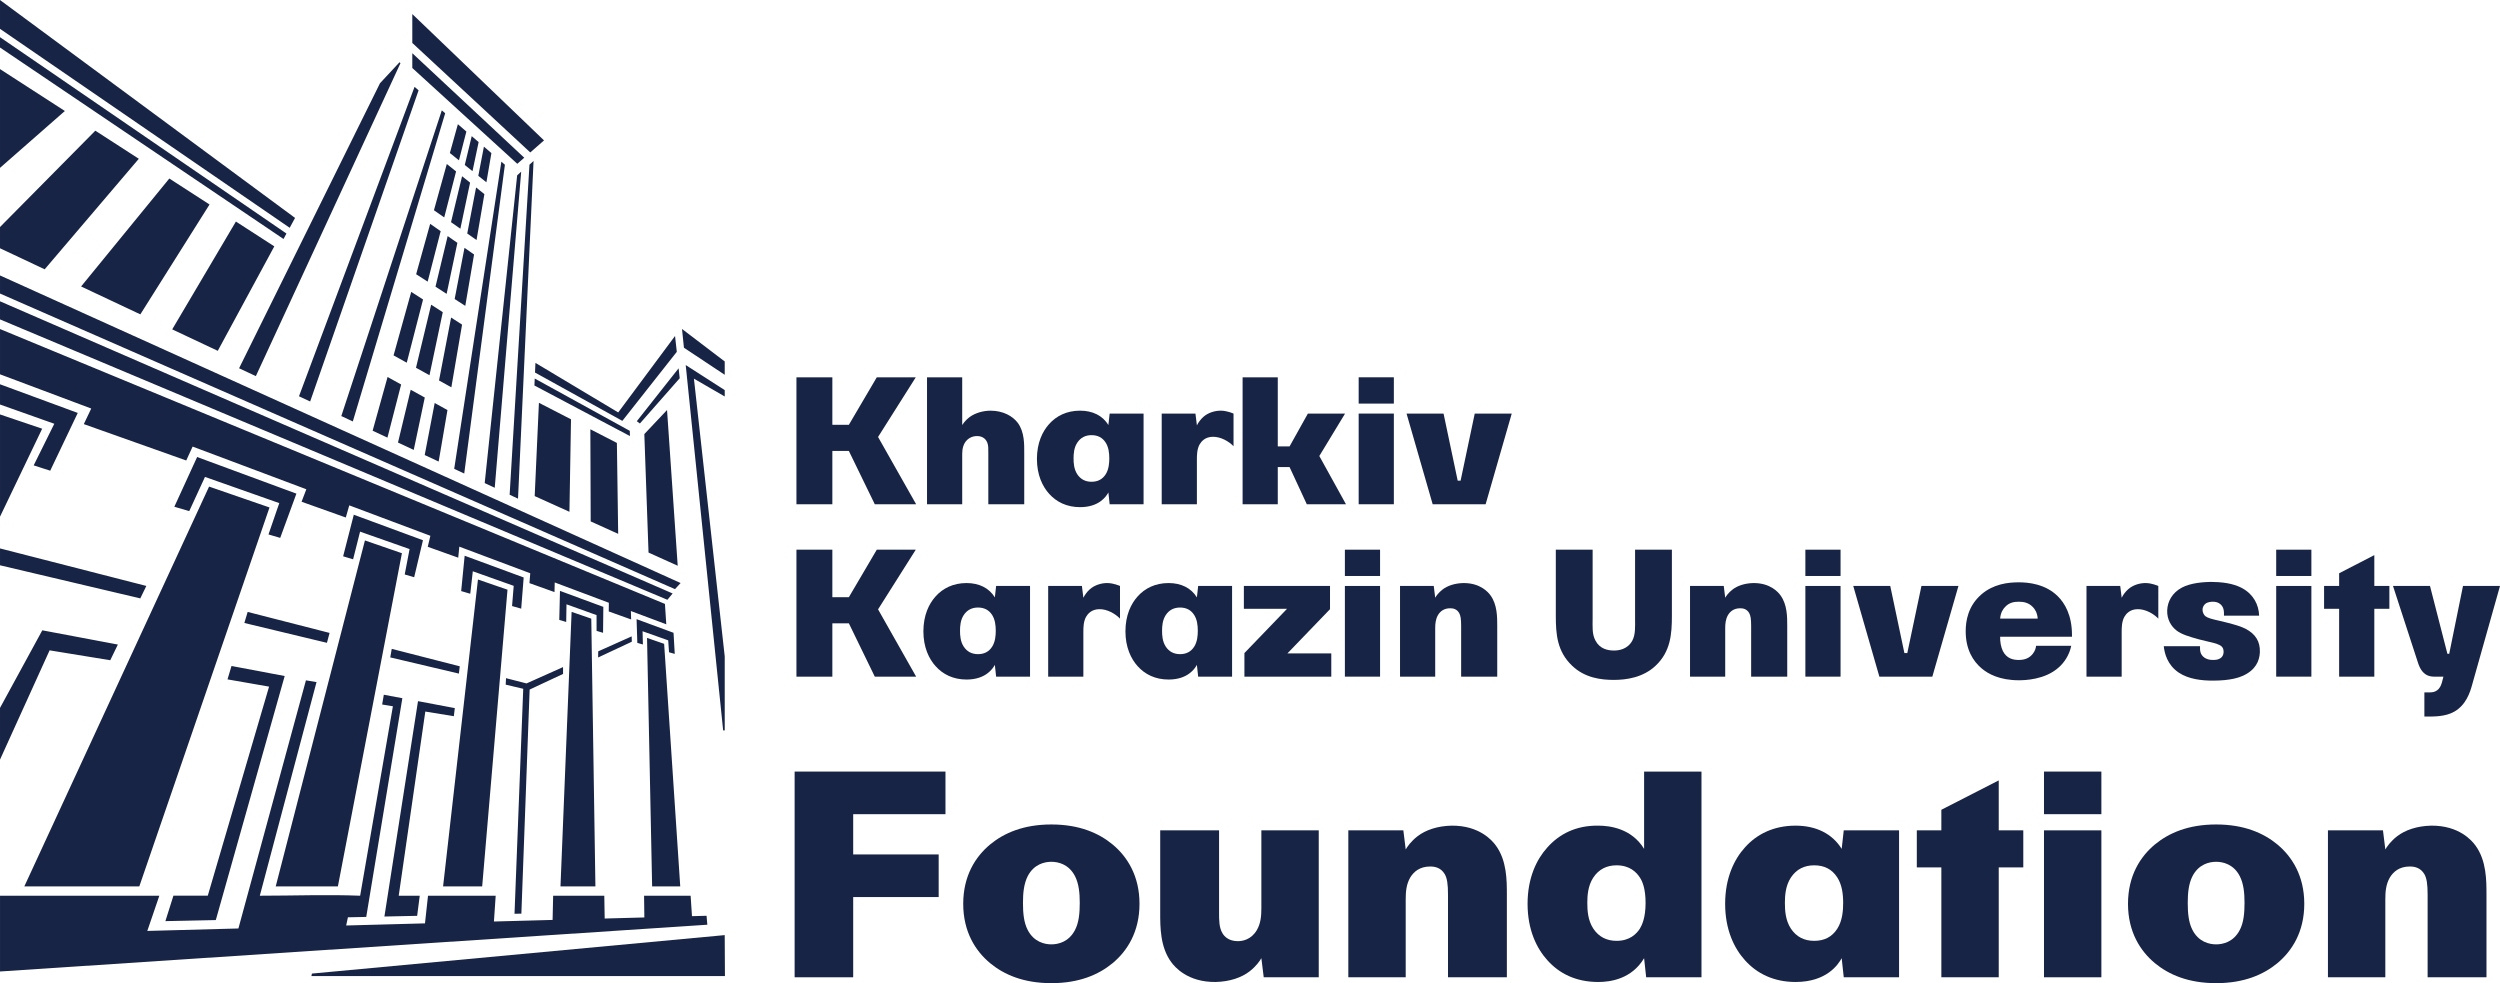
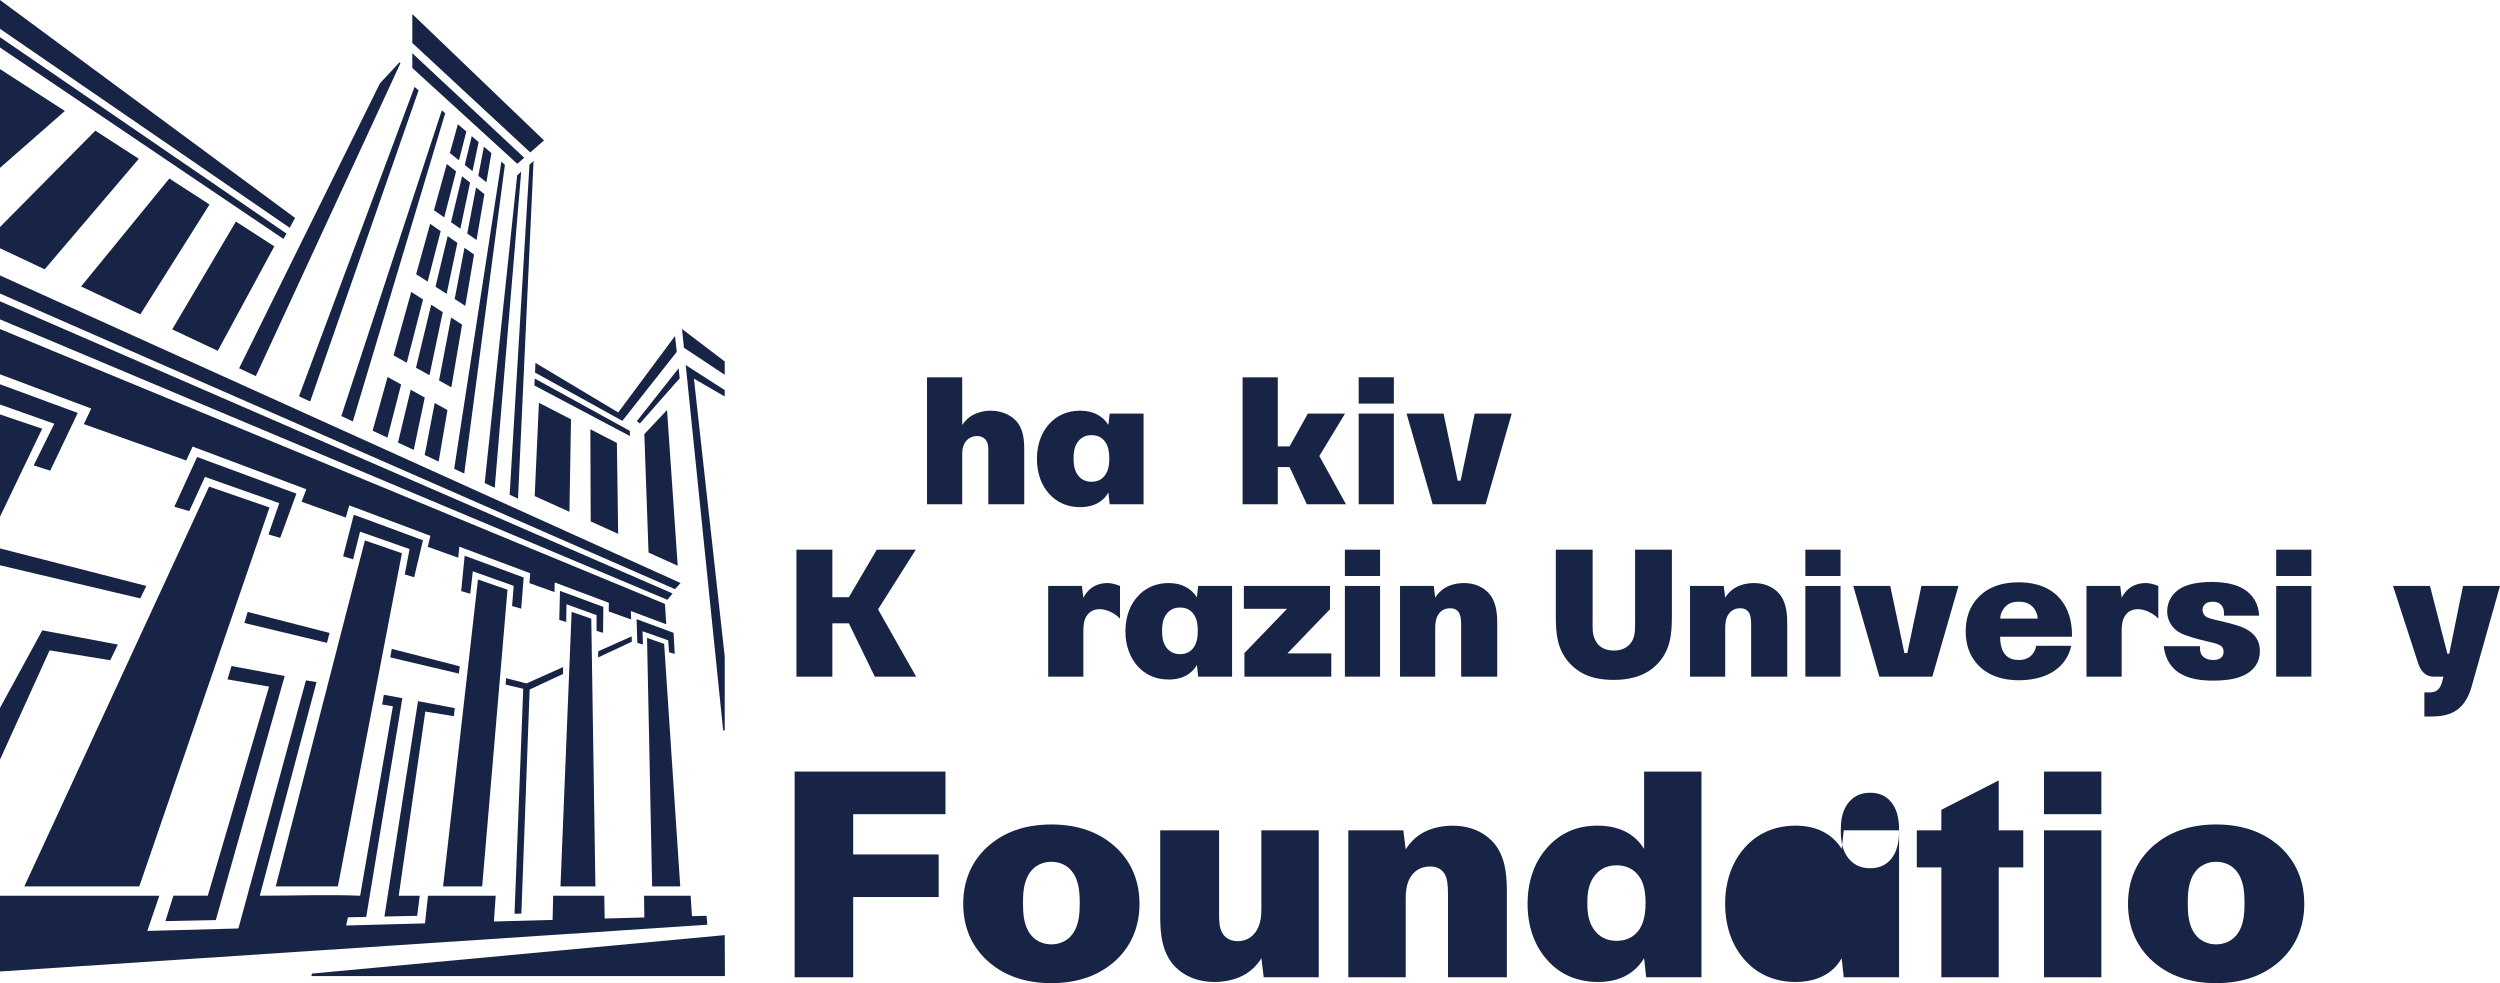
<svg xmlns="http://www.w3.org/2000/svg" xml:space="preserve" width="80.76mm" height="31.76mm" version="1.1" style="shape-rendering:geometricPrecision; text-rendering:geometricPrecision; image-rendering:optimizeQuality; fill-rule:evenodd; clip-rule:evenodd" viewBox="0 0 9229.45 3629.6">
  <defs>
    <style type="text/css">
   
    .fil1 {fill:#182446}
    .fil0 {fill:#182446;fill-rule:nonzero}
   
  </style>
  </defs>
  <g id="Слой_x0020_1">
    <g id="_2038692165120">
-       <polygon class="fil0" points="2940.28,1392.9 2940.28,1861.59 3072.86,1861.59 3072.86,1664.74 3133.79,1664.74 3229.53,1861.59 3382.19,1861.59 3241.59,1613.19 3380.85,1392.9 3236.9,1392.9 3133.79,1568.32 3072.86,1568.32 3072.86,1392.9 " />
      <path id="_1" class="fil0" d="M3422.36 1392.9l0 468.7 129.89 0 0 -174.09c0,-17.41 -0.66,-34.81 9.38,-52.23 10.05,-16.73 26.78,-25.44 45.53,-25.44 23.43,0 33.47,14.06 37.5,23.43 4.69,11.38 4.01,24.78 4.01,43.53l0 184.79 132.58 0 0 -188.14c0,-32.81 1.34,-77.67 -23.44,-111.81 -18.74,-25.45 -54.9,-45.53 -100.43,-45.53 -27.45,0 -56.25,8.03 -77.67,23.43 -6.03,4.69 -17.42,14.07 -27.46,29.46l0 -176.1 -129.89 0z" />
      <path id="_2" class="fil0" d="M4221.81 1526.81l-125.21 0 -4.69 42.18c-21.43,-34.82 -58.25,-52.89 -104.44,-52.89 -49.55,0 -87.71,19.42 -114.5,49.54 -24.1,26.79 -44.86,68.97 -44.86,128.56 0,59.59 20.75,101.77 44.86,128.56 26.79,30.12 64.95,49.54 114.5,49.54 70.3,0 96.41,-39.5 104.44,-54.23l4.69 43.52 125.21 0 0 -334.78zm-126.54 165.38c0,16.07 -1.34,40.18 -13.39,58.92 -12.05,18.74 -29.45,27.45 -52.22,27.45 -22.1,0 -40.18,-8.71 -52.9,-28.12 -12.05,-18.74 -13.39,-40.83 -13.39,-58.25 0,-16.73 1.35,-38.83 13.39,-57.58 12.72,-19.42 30.8,-28.12 52.9,-28.12 22.77,0 40.17,8.71 52.22,27.45 10.72,16.74 13.39,37.5 13.39,58.25l0 0z" />
-       <path id="_3" class="fil0" d="M4288.77 1526.81l0 334.78 129.89 0 0 -164.04c0,-16.07 0,-38.83 10.05,-56.91 6.7,-11.38 20.09,-27.45 48.22,-28.12 29.46,-0.66 59.59,16.74 76.99,34.82l0 -120.52c-3.35,-1.34 -23.43,-10.05 -44.86,-10.71 -23.44,-0.67 -48.88,7.36 -66.28,22.77 -10.05,8.7 -18.75,20.75 -24.11,31.46l-5.35 -43.52 -124.55 0z" />
      <polygon id="_4" class="fil0" points="4587.39,1392.9 4587.39,1861.59 4717.28,1861.59 4717.28,1724.33 4760.81,1724.33 4824.42,1861.59 4969.05,1861.59 4870.62,1683.5 4965.7,1526.81 4828.43,1526.81 4760.81,1648 4717.28,1648 4717.28,1392.9 " />
      <path id="_5" class="fil0" d="M5015.9 1526.81l0 334.78 129.89 0 0 -334.78 -129.89 0zm0 -133.92l0 97.09 129.89 0 0 -97.09 -129.89 0z" />
      <polygon id="_6" class="fil0" points="5192.68,1526.81 5289.1,1861.59 5484.6,1861.59 5581.02,1526.81 5444.43,1526.81 5392.2,1774.56 5381.49,1774.56 5329.27,1526.81 " />
      <polygon id="_7" class="fil0" points="2940.28,2029.3 2940.28,2498 3072.86,2498 3072.86,2301.15 3133.79,2301.15 3229.53,2498 3382.19,2498 3241.59,2249.59 3380.85,2029.3 3236.9,2029.3 3133.79,2204.73 3072.86,2204.73 3072.86,2029.3 " />
-       <path id="_8" class="fil0" d="M3802.67 2163.22l-125.21 0 -4.69 42.18c-21.43,-34.82 -58.25,-52.89 -104.44,-52.89 -49.55,0 -87.71,19.42 -114.5,49.54 -24.1,26.79 -44.86,68.97 -44.86,128.56 0,59.59 20.75,101.77 44.86,128.56 26.79,30.12 64.95,49.54 114.5,49.54 70.3,0 96.41,-39.5 104.44,-54.23l4.69 43.52 125.21 0 0 -334.78zm-126.54 165.38c0,16.07 -1.34,40.18 -13.39,58.92 -12.05,18.74 -29.45,27.45 -52.22,27.45 -22.1,0 -40.18,-8.71 -52.9,-28.12 -12.05,-18.74 -13.39,-40.83 -13.39,-58.25 0,-16.73 1.35,-38.83 13.39,-57.58 12.72,-19.42 30.8,-28.12 52.9,-28.12 22.77,0 40.17,8.71 52.22,27.45 10.72,16.74 13.39,37.5 13.39,58.25l0 0z" />
      <path id="_9" class="fil0" d="M3869.63 2163.22l0 334.78 129.89 0 0 -164.04c0,-16.07 0,-38.83 10.05,-56.91 6.7,-11.38 20.09,-27.45 48.22,-28.12 29.46,-0.66 59.59,16.74 76.99,34.82l0 -120.52c-3.35,-1.34 -23.43,-10.05 -44.86,-10.71 -23.44,-0.67 -48.88,7.36 -66.28,22.77 -10.05,8.7 -18.75,20.75 -24.11,31.46l-5.35 -43.52 -124.55 0z" />
      <path id="_10" class="fil0" d="M4548.56 2163.22l-125.21 0 -4.69 42.18c-21.43,-34.82 -58.25,-52.89 -104.44,-52.89 -49.55,0 -87.71,19.42 -114.5,49.54 -24.1,26.79 -44.86,68.97 -44.86,128.56 0,59.59 20.75,101.77 44.86,128.56 26.79,30.12 64.95,49.54 114.5,49.54 70.3,0 96.41,-39.5 104.44,-54.23l4.69 43.52 125.21 0 0 -334.78zm-126.54 165.38c0,16.07 -1.34,40.18 -13.39,58.92 -12.05,18.74 -29.45,27.45 -52.22,27.45 -22.1,0 -40.18,-8.71 -52.9,-28.12 -12.05,-18.74 -13.39,-40.83 -13.39,-58.25 0,-16.73 1.35,-38.83 13.39,-57.58 12.72,-19.42 30.8,-28.12 52.9,-28.12 22.77,0 40.17,8.71 52.22,27.45 10.72,16.74 13.39,37.5 13.39,58.25l0 0z" />
      <polygon id="_11" class="fil0" points="4592.09,2163.22 4592.09,2247.58 4751.44,2247.58 4594.1,2410.96 4594.1,2498 4914.81,2498 4914.81,2412.3 4752.78,2412.3 4910.12,2248.92 4910.12,2163.22 " />
      <path id="_12" class="fil0" d="M4965.03 2163.22l0 334.78 129.89 0 0 -334.78 -129.89 0zm0 -133.92l0 97.09 129.89 0 0 -97.09 -129.89 0z" />
      <path id="_13" class="fil0" d="M5168.57 2163.22l0 334.78 129.89 0 0 -177.43c0,-17.41 1.35,-34.15 10.05,-49.54 8.03,-13.39 21.43,-25.45 45.53,-25.45 10.72,0 24.1,2.69 32.81,17.42 5.36,9.37 7.37,22.77 7.37,46.87l0 188.14 133.24 0 0 -188.14c0,-32.81 0,-77.67 -24.78,-111.81 -8.03,-11.38 -37.5,-46.2 -100.43,-45.53 -32.15,0.66 -58.92,10.03 -77,24.1 -14.73,11.38 -23.44,24.1 -26.79,30.12l-5.35 -43.52 -124.55 0z" />
      <path id="_14" class="fil0" d="M5743.72 2029.3l0 244.39c0,67.62 4.7,131.23 60.26,184.13 46.87,44.86 106.47,52.23 154.01,52.23 46.19,0 107.79,-8.71 154,-52.23 55.58,-52.23 60.26,-117.17 60.26,-184.13l0 -244.39 -135.93 0 0 253.76c0,30.8 2.01,58.92 -10.03,81.69 -18.08,33.47 -51.56,36.82 -68.3,36.82 -24.78,0 -52.23,-7.36 -67.63,-36.15 -13.39,-24.11 -10.71,-51.56 -10.71,-82.36l0 -253.76 -135.93 0z" />
      <path id="_15" class="fil0" d="M6239.19 2163.22l0 334.78 129.89 0 0 -177.43c0,-17.41 1.35,-34.15 10.05,-49.54 8.03,-13.39 21.43,-25.45 45.53,-25.45 10.72,0 24.1,2.69 32.81,17.42 5.36,9.37 7.37,22.77 7.37,46.87l0 188.14 133.24 0 0 -188.14c0,-32.81 0,-77.67 -24.78,-111.81 -8.03,-11.38 -37.5,-46.2 -100.43,-45.53 -32.15,0.66 -58.92,10.03 -77,24.1 -14.73,11.38 -23.44,24.1 -26.79,30.12l-5.35 -43.52 -124.55 0z" />
      <path id="_16" class="fil0" d="M6665.03 2163.22l0 334.78 129.89 0 0 -334.78 -129.89 0zm0 -133.92l0 97.09 129.89 0 0 -97.09 -129.89 0z" />
      <polygon id="_17" class="fil0" points="6841.81,2163.22 6938.23,2498 7133.73,2498 7230.15,2163.22 7093.56,2163.22 7041.33,2410.96 7030.62,2410.96 6978.4,2163.22 " />
      <path id="_18" class="fil0" d="M7516.72 2384.17c-0.67,8.03 -3.35,18.08 -12.06,29.46 -12.72,16.07 -29.46,22.77 -52.23,22.77 -20.75,0 -44.18,-5.36 -58.25,-32.81 -7.36,-14.73 -10.71,-36.16 -10.05,-52.89l265.15 0 0 -6.7c0,-72.98 -26.78,-117.85 -52.89,-143.29 -45.53,-44.86 -107.8,-50.89 -143.29,-50.89 -40.17,0 -93.73,6.03 -138.6,44.87 -48.88,42.84 -57.58,97.08 -57.58,135.92 0,68.3 28.11,110.48 57.58,135.92 24.78,21.43 67.63,44.87 138.6,44.87 22.77,0 96.42,-2.01 146.64,-46.87 20.08,-17.42 39.5,-44.87 46.87,-80.35l-129.89 0zm-63.61 -162.7c16.74,0 35.48,2.69 51.55,19.42 6.7,6.7 16.74,20.75 18.08,42.86l-138.6 0c1.35,-22.1 11.38,-36.16 18.08,-42.86 16.07,-17.41 34.82,-19.42 50.89,-19.42z" />
      <path id="_19" class="fil0" d="M7702.86 2163.22l0 334.78 129.89 0 0 -164.04c0,-16.07 0,-38.83 10.05,-56.91 6.7,-11.38 20.09,-27.45 48.22,-28.12 29.46,-0.66 59.59,16.74 76.99,34.82l0 -120.52c-3.35,-1.34 -23.43,-10.05 -44.86,-10.71 -23.44,-0.67 -48.88,7.36 -66.28,22.77 -10.05,8.7 -18.75,20.75 -24.11,31.46l-5.35 -43.52 -124.55 0z" />
      <path id="_20" class="fil0" d="M8122 2385.51l-133.9 0c2.67,25.45 12.72,68.97 55.56,97.76 36.16,24.1 84.37,29.46 125.88,29.46 66.28,0 97.76,-12.06 111.15,-18.08 45.53,-20.75 60.92,-53.56 62.26,-87.04 1.34,-39.51 -16.07,-66.96 -52.89,-86.37 -14.73,-7.37 -38.17,-16.07 -93.73,-28.8 -30.14,-6.69 -45.53,-10.71 -54.24,-17.41 -4.02,-3.35 -10.72,-11.38 -10.72,-24.1 0,-11.38 6.03,-18.08 10.72,-22.09 8.71,-6.7 20.75,-7.37 27.45,-7.37 10.05,0 20.09,2.01 28.79,10.05 11.38,10.71 12.06,24.1 12.06,33.47l0 8.03 129.89 0c-1.34,-40.17 -20.75,-79 -62.94,-101.77 -18.75,-10.05 -50.89,-22.09 -107.8,-22.77 -35.48,-0.67 -83.03,4.02 -114.5,20.75 -36.15,19.42 -52.89,51.56 -54.23,83.7 -1.34,34.15 15.39,60.26 34.81,74.99 17.42,13.38 42.18,21.42 83.7,32.8 30.8,8.05 50.22,11.38 65.62,16.74 14.72,5.36 24.1,11.38 24.1,28.79 0,8.03 -2.01,16.74 -11.38,23.44 -8.03,6.02 -18.75,6.7 -28.12,6.7 -11.38,0 -24.1,-2.01 -34.82,-11.38 -11.38,-10.05 -12.72,-22.09 -12.72,-31.47l0 -8.03z" />
      <path id="_21" class="fil0" d="M8403.21 2163.22l0 334.78 129.89 0 0 -334.78 -129.89 0zm0 -133.92l0 97.09 129.89 0 0 -97.09 -129.89 0z" />
-       <polygon id="_22" class="fil0" points="8579.99,2163.22 8579.99,2247.58 8635.56,2247.58 8635.56,2498 8765.45,2498 8765.45,2247.58 8821.03,2247.58 8821.03,2163.22 8765.45,2163.22 8765.45,2049.39 8635.56,2116.35 8635.56,2163.22 " />
      <path id="_23" class="fil0" d="M8834.41 2163.22l92.4 283.89c7.36,22.77 21.43,50.89 58.92,50.89l34.81 0 -2.67 10.71c-3.35,12.73 -7.36,34.15 -26.79,43.53 -9.37,4.69 -21.42,4.01 -33.47,4.01l-7.36 0 0 89.05 6.02 0c26.78,0 70.31,1.35 104.45,-18.08 43.52,-24.77 58.25,-71.63 65.61,-98.42l103.12 -365.58 -136.59 0 -50.89 250.42 -6.7 0 -64.27 -250.42 -136.59 0z" />
      <polygon class="fil0" points="2933.59,2848.48 2933.59,3607.9 3149.79,3607.9 3149.79,3311.72 3465.36,3311.72 3465.36,3154.41 3149.79,3154.41 3149.79,3005.79 3490.47,3005.79 3490.47,2848.48 " />
      <path id="_1_0" class="fil0" d="M3555.99 3336.67c0,104.16 45.86,174.67 99.38,219.15 51.31,42.32 123.39,73.78 226.03,73.78 102.64,0 174.72,-31.46 226.04,-73.78 53.5,-44.48 99.36,-114.99 99.36,-219.15 0,-104.15 -45.86,-174.66 -99.36,-219.14 -51.32,-42.32 -123.4,-73.78 -226.04,-73.78 -102.64,0 -174.72,31.46 -226.03,73.78 -53.52,44.48 -99.38,114.99 -99.38,219.14zm220.58 -3.25c0,-36.89 3.28,-70.52 17.47,-98.73 22.93,-44.48 62.25,-53.15 87.36,-53.15 25.11,0 64.42,8.67 87.35,53.15 14.21,28.2 17.47,61.84 17.47,98.73 0,37.96 -3.27,72.68 -17.47,99.8 -22.93,44.48 -62.24,53.16 -87.35,53.16 -25.11,0 -64.43,-8.69 -87.36,-53.16 -14.19,-27.12 -17.47,-61.84 -17.47,-99.8z" />
      <path id="_2_1" class="fil0" d="M4283.23 3065.46l0 304.85c0,53.16 0,125.85 40.41,181.18 13.11,18.43 61.15,74.86 163.79,73.77 52.42,-1.09 96.09,-16.27 125.57,-39.06 24.03,-18.43 38.23,-39.05 43.68,-48.81l8.74 70.51 203.1 0 0 -542.44 -211.85 0 0 287.49c0,28.22 -2.18,55.34 -16.38,80.28 -20.74,35.8 -53.51,42.32 -74.26,41.23 -30.57,-1.09 -45.86,-17.36 -52.41,-28.22 -13.11,-20.61 -13.11,-48.81 -13.11,-75.94l0 -304.85 -217.3 0z" />
      <path id="_3_2" class="fil0" d="M4977.72 3065.46l0 542.44 211.83 0 0 -287.49c0,-28.22 2.18,-55.34 16.38,-80.28 13.1,-21.7 34.95,-41.23 74.25,-41.23 17.47,0 39.31,4.34 53.51,28.22 8.73,15.19 12.01,36.88 12.01,75.94l0 304.85 217.3 0 0 -304.85c0,-53.16 0,-125.85 -40.4,-181.18 -13.11,-18.43 -61.15,-74.86 -163.8,-73.77 -52.41,1.09 -96.09,16.27 -125.57,39.06 -24.01,18.43 -38.2,39.05 -43.67,48.81l-8.74 -70.51 -203.09 0z" />
      <path id="_4_3" class="fil0" d="M6075.12 3333.43c0,54.24 -13.1,81.36 -20.75,94.39 -13.1,20.61 -38.2,45.56 -86.26,45.56 -36.03,0 -65.52,-14.1 -86.26,-45.56 -19.66,-30.38 -21.84,-66.18 -21.84,-94.39 0,-27.13 2.18,-62.92 21.84,-93.3 20.74,-31.46 50.23,-45.56 86.26,-45.56 48.06,0 73.16,24.95 86.26,45.56 8.74,13.02 20.75,40.14 20.75,93.3zm206.38 -484.95l-211.85 0 0 285.33c-45.86,-74.87 -125.57,-85.71 -169.25,-85.71 -82.99,-1.09 -144.14,31.46 -187.81,80.28 -39.31,43.39 -73.16,111.75 -73.16,208.29 0,96.56 33.85,164.91 73.16,208.3 43.67,48.82 104.82,80.28 187.81,80.28 44.76,0 123.39,-10.85 169.25,-87.87l7.65 70.51 204.2 0 0 -759.42z" />
-       <path id="_5_4" class="fil0" d="M7010.92 3065.46l-204.2 0 -7.65 68.35c-34.94,-56.42 -95,-85.71 -170.34,-85.71 -80.81,0 -143.05,31.46 -186.73,80.28 -39.3,43.39 -73.16,111.75 -73.16,208.29 0,96.56 33.86,164.91 73.16,208.3 43.68,48.82 105.92,80.28 186.73,80.28 114.65,0 157.24,-64.01 170.34,-87.87l7.65 70.51 204.2 0 0 -542.44zm-206.38 267.97c0,26.03 -2.18,65.1 -21.84,95.47 -19.65,30.38 -48.04,44.48 -85.17,44.48 -36.03,0 -65.52,-14.1 -86.26,-45.56 -19.65,-30.38 -21.84,-66.18 -21.84,-94.39 0,-27.13 2.19,-62.92 21.84,-93.3 20.74,-31.46 50.23,-45.56 86.26,-45.56 37.13,0 65.53,14.1 85.17,44.48 17.47,27.12 21.84,60.75 21.84,94.39l0 0z" />
+       <path id="_5_4" class="fil0" d="M7010.92 3065.46l-204.2 0 -7.65 68.35c-34.94,-56.42 -95,-85.71 -170.34,-85.71 -80.81,0 -143.05,31.46 -186.73,80.28 -39.3,43.39 -73.16,111.75 -73.16,208.29 0,96.56 33.86,164.91 73.16,208.3 43.68,48.82 105.92,80.28 186.73,80.28 114.65,0 157.24,-64.01 170.34,-87.87l7.65 70.51 204.2 0 0 -542.44zc0,26.03 -2.18,65.1 -21.84,95.47 -19.65,30.38 -48.04,44.48 -85.17,44.48 -36.03,0 -65.52,-14.1 -86.26,-45.56 -19.65,-30.38 -21.84,-66.18 -21.84,-94.39 0,-27.13 2.19,-62.92 21.84,-93.3 20.74,-31.46 50.23,-45.56 86.26,-45.56 37.13,0 65.53,14.1 85.17,44.48 17.47,27.12 21.84,60.75 21.84,94.39l0 0z" />
      <polygon id="_6_5" class="fil0" points="7076.43,3065.46 7076.43,3202.15 7167.05,3202.15 7167.05,3607.9 7378.9,3607.9 7378.9,3202.15 7469.54,3202.15 7469.54,3065.46 7378.9,3065.46 7378.9,2881.03 7167.05,2989.52 7167.05,3065.46 " />
      <path id="_7_6" class="fil0" d="M7545.97 3065.46l0 542.44 211.83 0 0 -542.44 -211.83 0zm0 -216.98l0 157.31 211.83 0 0 -157.31 -211.83 0z" />
      <path id="_8_7" class="fil0" d="M7856.09 3336.67c0,104.16 45.86,174.67 99.37,219.15 51.31,42.32 123.39,73.78 226.03,73.78 102.64,0 174.72,-31.46 226.04,-73.78 53.5,-44.48 99.36,-114.99 99.36,-219.15 0,-104.15 -45.86,-174.66 -99.36,-219.14 -51.32,-42.32 -123.4,-73.78 -226.04,-73.78 -102.64,0 -174.72,31.46 -226.03,73.78 -53.51,44.48 -99.37,114.99 -99.37,219.14zm220.57 -3.25c0,-36.89 3.28,-70.52 17.47,-98.73 22.93,-44.48 62.25,-53.15 87.36,-53.15 25.11,0 64.42,8.67 87.35,53.15 14.21,28.2 17.47,61.84 17.47,98.73 0,37.96 -3.27,72.68 -17.47,99.8 -22.93,44.48 -62.24,53.16 -87.35,53.16 -25.11,0 -64.43,-8.69 -87.36,-53.16 -14.19,-27.12 -17.47,-61.84 -17.47,-99.8z" />
-       <path id="_9_8" class="fil0" d="M8594.25 3065.46l0 542.44 211.83 0 0 -287.49c0,-28.22 2.18,-55.34 16.38,-80.28 13.1,-21.7 34.95,-41.23 74.25,-41.23 17.47,0 39.31,4.34 53.51,28.22 8.73,15.19 12.01,36.88 12.01,75.94l0 304.85 217.3 0 0 -304.85c0,-53.16 0,-125.85 -40.4,-181.18 -13.11,-18.43 -61.15,-74.86 -163.8,-73.77 -52.41,1.09 -96.09,16.27 -125.57,39.06 -24.01,18.43 -38.2,39.05 -43.67,48.81l-8.74 -70.51 -203.09 0z" />
    </g>
    <g>
      <path class="fil1" d="M1057.47 862.1l-1057.47 -724.85 0.01 38.17 1046.66 706.83 10.8 -20.15zm-1057.46 -23.93l351.96 -355.72 160.49 103.71 -347.51 408.03 -164.94 -77.67 0.01 -78.36zm2675.49 496.25l-157.66 -120 7.09 69.27 150.58 99.95 0 -49.22zm-763.08 506.52l57.35 -1246.79 -15.1 13.86 -73.21 1218.46 30.96 14.47zm763.89 1762.51l-1526.67 0 1.9 -9.25 1523.96 -142 0.81 151.24zm-313.92 -2040.06l146.93 -167.02 -4.05 -36.7 -154.32 195.3 11.43 8.42zm-37.31 27.18l-350.97 -193.15 -1.17 25.72 352.62 186.66 -0.48 -19.23zm-42.75 -68l209.75 -282.3 6.47 58.55 -201 254.87 -322.44 -178.42 1.61 -35.63 305.6 182.93zm-2099.22 878.34l223.95 36.49 28.08 -57.85 -278.96 -52.58 -156.17 286.43 0 190.99 183.1 -403.47zm1530.72 -652.82l150.13 -1139.93 -13.05 -11.26 -174.11 1133.88 37.03 17.31zm817.65 -400.45l138.19 1348.69 5.84 0 0 -272.9 -113.72 -1025.57 113.72 65.84 0 -23.6 -144.03 -92.47zm-705.04 453.08l97.68 -1167.02 -14.89 13.69 -119.84 1136 37.05 17.33zm-256.34 826.15l105.38 17.18 3.53 -29.93 -135.85 -25.63 -124.01 795.09 120.87 -2.55 9.55 -74.3 -77.62 0 98.15 -679.86zm-519.12 -131.2l-196.33 -37.02 -14.77 49.44 153.47 26.76 -226.31 771.86 -126.86 0 -29.63 93.89 186.12 -3.92 254.31 -901.03zm484.73 -1138l56.01 -232.8 42.88 27.62 -49.05 232.7 -49.84 -27.52zm244.36 1914.63l93.48 -1095.29 -33.67 -11.63 -43.04 -14.88 -32.34 -11.17 -128.72 1132.97 144.28 0zm598.6 -1669.77l83.87 -88.85 39.35 574.92 -107.71 -48.73 -15.51 -437.34zm-424.79 981.47l-28.97 784.91 28.97 -784.91zm384.31 -511.04l-13.15 -482.41 13.15 482.41zm-868.92 -439.22l46.9 -194.87 52 28.71 -40.74 193.35 -58.16 -27.19zm317.21 -1092.41l-20.69 107.72 29.88 23.97 18.46 -107.84 -27.66 -23.85zm673.26 1763.47l-4.95 -75.31 -2454.79 -1014.76 0 167.08 336.79 126.38 -27.39 57.5 378.14 134.33 23.54 -51.37 419.82 157.53 -17.59 46.12 163.28 58.2 12.81 -44.86 299.41 112.34 -9.65 40.67 112.5 40.18 4.02 -40.75 261.83 98.25 -2.89 36.44 92.41 33.03 0.86 -35.55 199.77 74.96 -0.35 32.11 82.69 29.54 -0.96 -31.12 130.7 49.05zm-529.7 279.21l-30.26 784.9 30.26 -784.9zm-1412.17 -374.89l-517.87 -122.26 0 -62.26 540.2 138.53 -22.33 45.99zm1381.57 1164.32l25.32 -0.54 30.51 -827.21 123.39 -57.82 -0.06 -25.21 -134.85 60.36 -75.68 -19.42 -1.22 23.91 64.76 15.28 -32.18 830.64zm-692.49 -1000.3l-304.88 -73.27 12.19 -40.82 302.4 77.53 -9.71 36.56zm487.12 113.59l-253.31 -59.78 5.44 -31.52 251.06 64.4 -3.19 26.9zm514.44 -82.19l123.41 -55.22 0.61 19.65 -124.47 58.28 0.45 -22.71zm-10.4 867.77l-15.26 -988.42 -10 -3.45 -44.25 -15.29 -18.37 -6.34 -41.1 1013.5 128.97 0zm265.79 -1058.05l19.23 -23.36 -2483.13 -1078.62 0 66.83 2463.9 1035.15zm47.38 1058.05l-59.44 -895.46 -15.53 -5.36 -31.26 -10.81 -16.35 -5.65 18.82 917.28 103.76 0zm-2511.28 -1778.99l0 -74.72 287.02 105.83 -101.65 213.23 -61.07 -19.61 76.13 -153.65 -200.43 -71.07zm2064.68 795.27l2.58 -107.25 160.09 59.05 -1.03 95.72 -23.92 -7.06 -0.1 -58.28 -110.97 -39.86 -1.05 65.19 -25.6 -7.5zm-459.92 -800.8l-36.87 192.07 51.48 24.07 32.52 -190.13 -47.14 -26.01zm209.37 -922.6l-309.47 -266.88 309.47 266.88zm-98.29 43.82l25.62 -106.48 25.51 22 -22.63 107.32 -28.5 -22.85zm-50.5 563.29l-44.59 232.32 45.53 25.15 39.56 -231.38 -40.5 -26.1zm49.44 -257.48l-36.3 189.05 39.2 25.28 32.42 -189.62 -35.32 -24.71zm777.13 1260.11l20.66 -22.56 -2512.57 -1135.53 0 66.81 2491.91 1091.28zm-517.96 -343.54l15.59 -344.42 118.47 60.97 -5.81 341.46 -128.25 -58.01zm205.48 -246.69l97.95 50.41 4.77 335.69 -101.48 -45.91 -1.23 -340.2zm-704.52 -1354.89l-72.14 77.48 -520.16 1052.19 61.92 28.96 533.81 -1155.18 -3.44 -3.45zm-172.42 1325.97l341 -1137.75 -12.43 -10.72 -371.05 1128.6 42.49 19.87zm-788.21 1716.53l480.65 -1398.91 -89.14 -30.81 -109.13 -37.71 -24.82 -8.57 -682.08 1476 424.53 0zm733.09 0l236.38 -1230 -34.32 -11.85 -69.84 -24.14 -32.38 -11.19 -329.34 1277.18 229.49 0zm-1247.37 34.42l588.21 0 -44.43 129.98 336.32 -9.06 249.32 -916.05c11.47,2.17 25.8,4.34 39.06,6.5l-209.37 788.63c121.53,0 250.18,-4.77 370.42,0l120.89 -699.35 -39.68 -6.59 6.23 -36.08 68.4 12.89 -133.32 807.39 -67.64 1.43 -6.47 30.22 290.94 -7.85 11.19 -102.05 249.86 0 -6.49 95.19 216.59 -5.85 2.02 -89.33 188.82 0 1.45 84.16 146.44 -3.97 -1.04 -80.19c57.28,0 114.56,0 171.85,0l5.04 75.44 53.8 -1.45 2.83 33.04 -2611.24 172.65 0 -279.67zm0 -1399.35l155.65 -324.75 -155.65 -52.73 0 377.48zm2352.82 465.91l-2.74 -87.6 136.45 50.34 4.46 77.87 -21.1 -5.95 -3.03 -44.01 -94.69 -33.6 1.23 48.9 -20.58 -5.95zm-395.19 -1810.59l-435.53 -404.21 0 -106.72 486.25 466.48 -50.72 44.44zm-47.86 41.93l-387.67 -353.74 0 -54.58 413.33 385.85 -25.66 22.47zm-207.23 1577.46l12.85 -130.58 217.88 80.37 -9.13 115.07 -33.77 -9.65 6.11 -74.57 -151 -53.76 -9.43 82.95 -33.51 -9.84zm-435.79 -128.41l39.39 -153.52 255.33 94.2 -32.48 136.68 -34.88 -10.4 17.97 -93.67 -182.77 -64.34 -25.76 102.12 -36.8 -11.09zm-121.77 -571.54l400.35 -1148.76 -14.89 -12.83 -426.7 1142.31 41.23 19.28zm-501.38 388.58l84.13 -183.62 366.49 135.22 -59.77 163.33 -43.28 -12.72 31.04 -90.24 8.89 -25.35 -223.3 -78.74 -51.07 -18.01 -58.15 126.29 -54.99 -16.17zm1021.42 -1050.58l40.83 -169.63 29.55 23.7 -35.84 170.08 -34.55 -24.15zm92.52 -128.17l-32.64 170.02 34.34 24 28.98 -169.42 -30.68 -24.59zm-326.76 699.75l50.1 27.67 -50.57 196.14 -54.67 -25.56 55.14 -198.25zm22.17 -79.72l65.23 -234.5 43.62 28.1 -60.16 233.27 -48.7 -26.88zm83.36 -299.71l51.75 -186.03 38.8 27.11 -48.06 186.29 -42.49 -27.37 0 0zm65.69 -236.19l47.52 -170.77 34.22 27.45 -43.79 169.84 -37.94 -26.51 0 0zm58.78 -211.27l29.58 -106.39 31.37 27.06 -27.4 106.23 -33.54 -26.9 0 0zm-571.55 239.58l-1089.24 -804.43 0 106.39 1069.5 734.54 19.74 -36.49zm518.49 253.87l44.97 -186.83 35.85 25.04 -39.68 188.28 -41.14 -26.49zm-1607.73 -438.63l239.43 -209.96 -239.43 -154.73 0 364.69zm299.4 437.84l218.7 102.99 255.42 -405.61 -148.42 -95.93 -325.71 398.55zm336.34 158.38l168.21 79.21 208.71 -385.66 -141.73 -91.6 -235.19 398.05z" />
    </g>
  </g>
</svg>